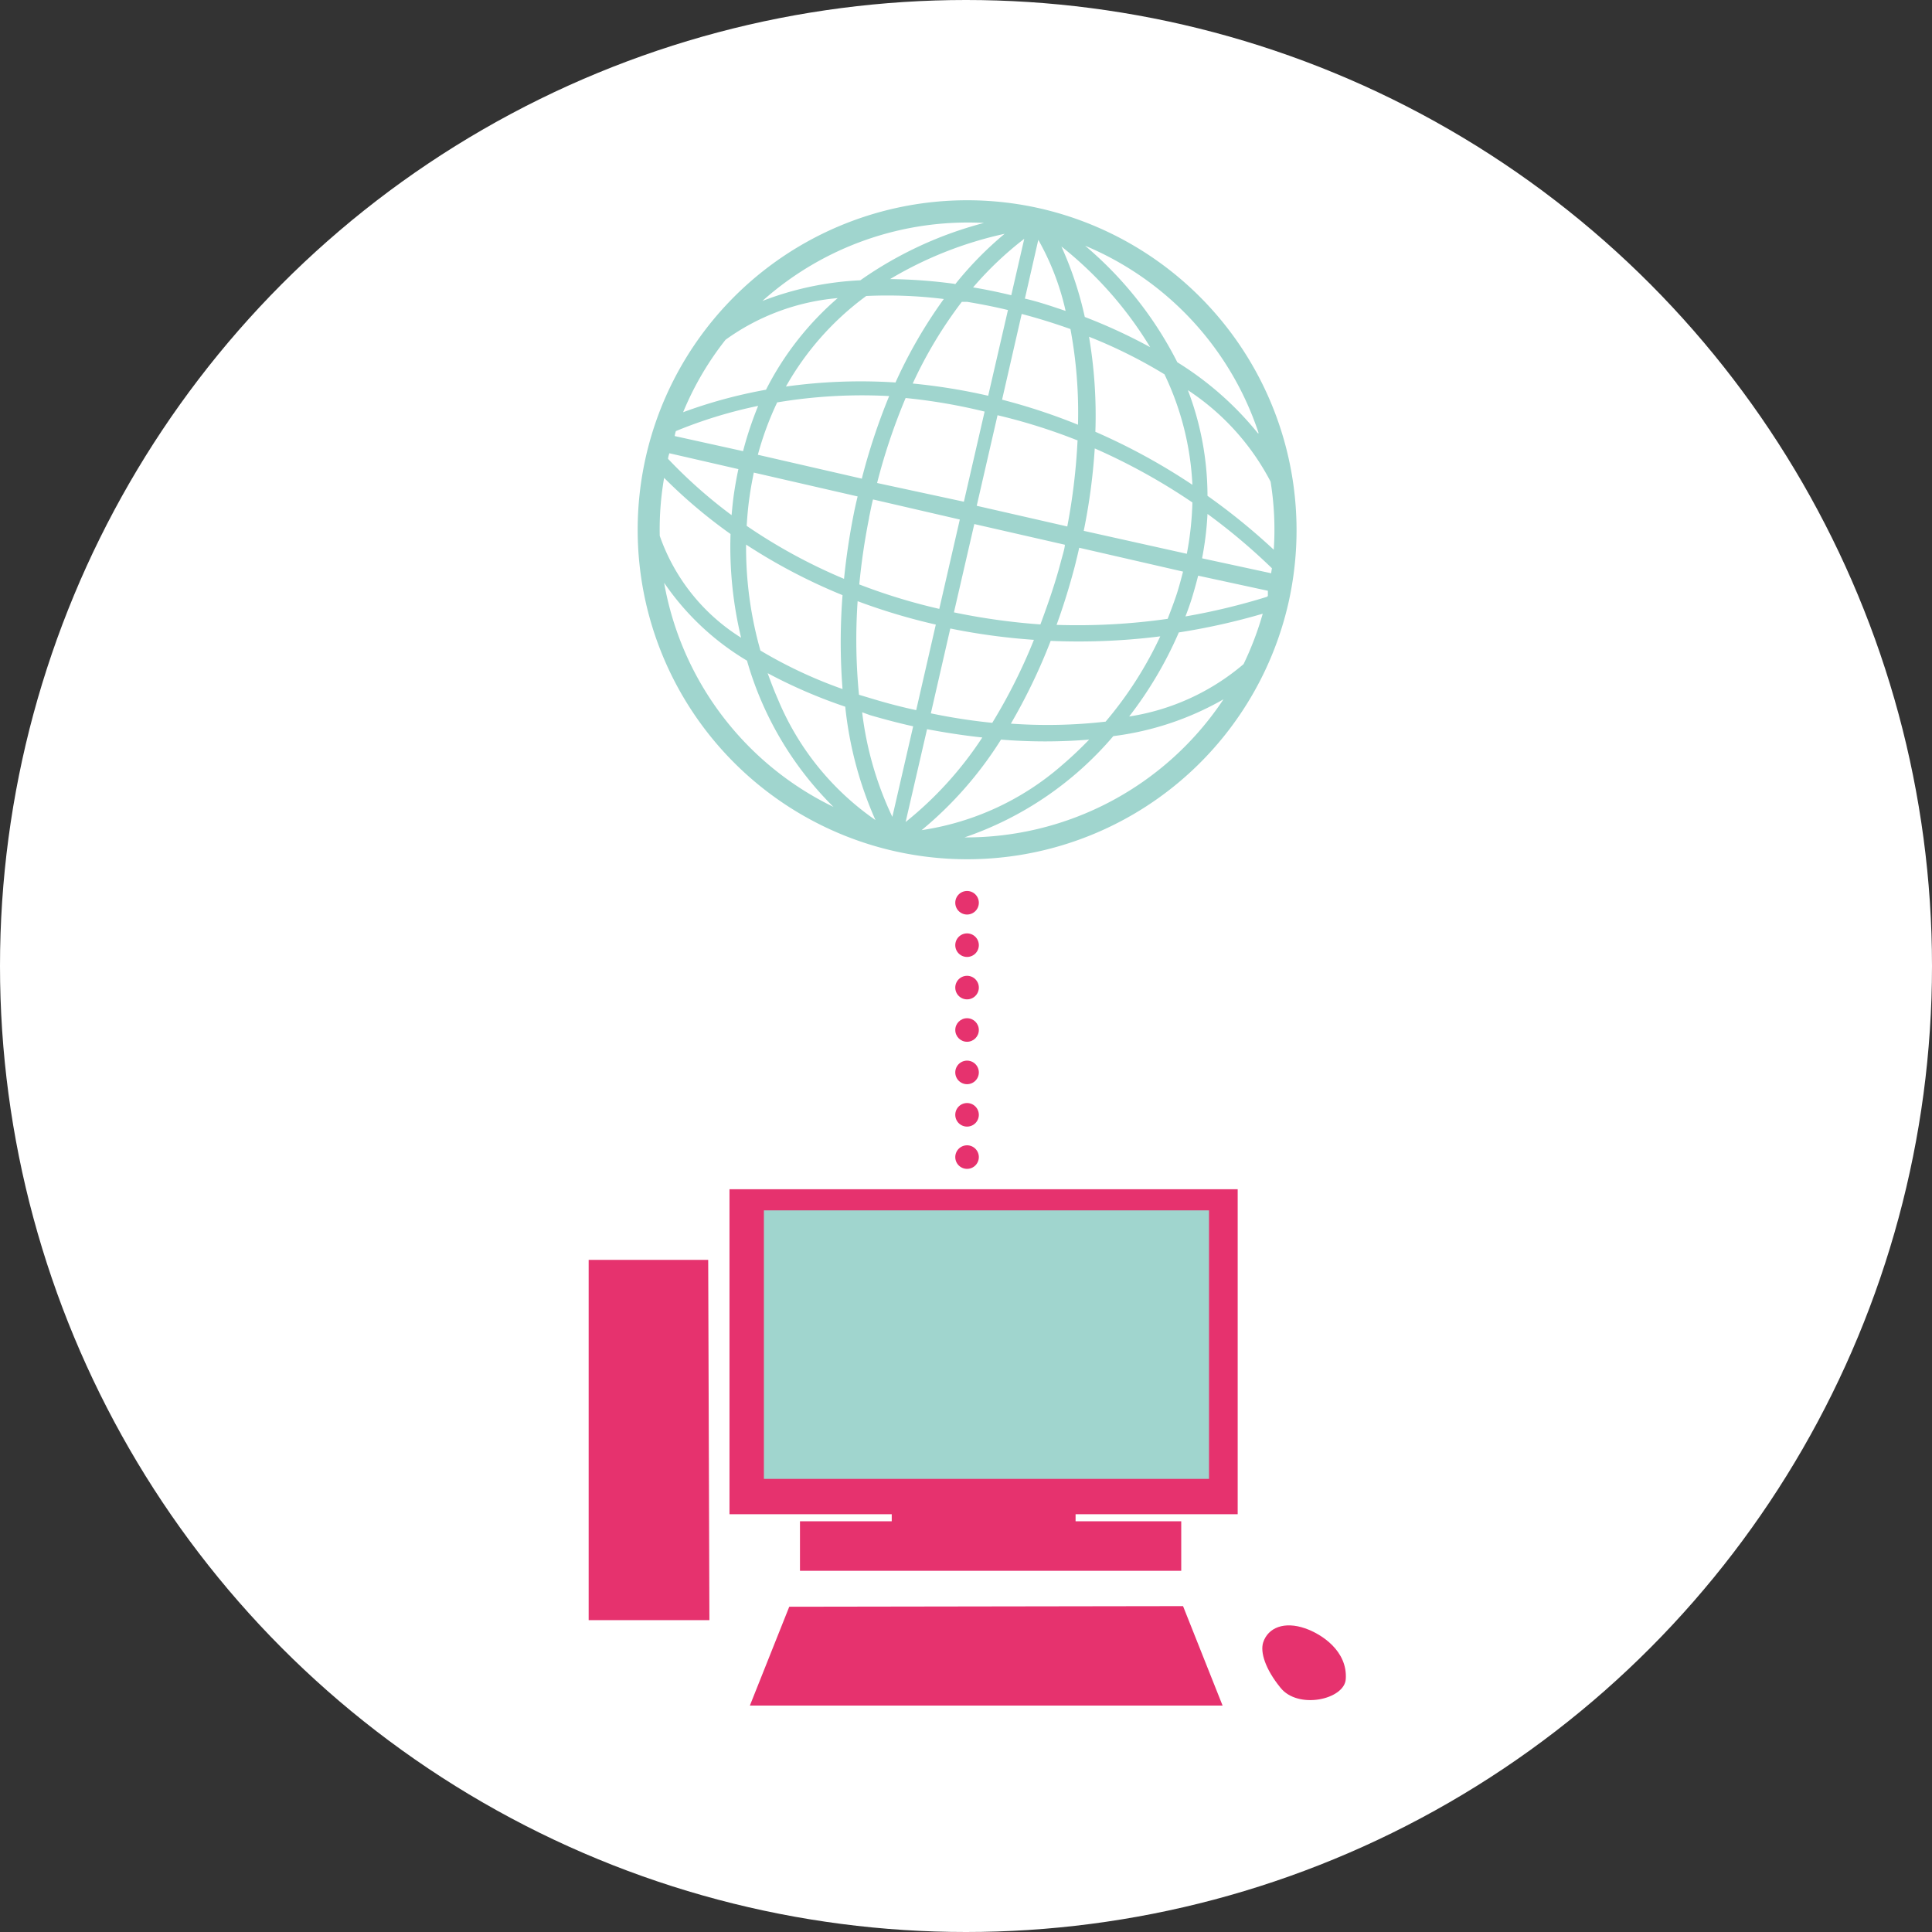
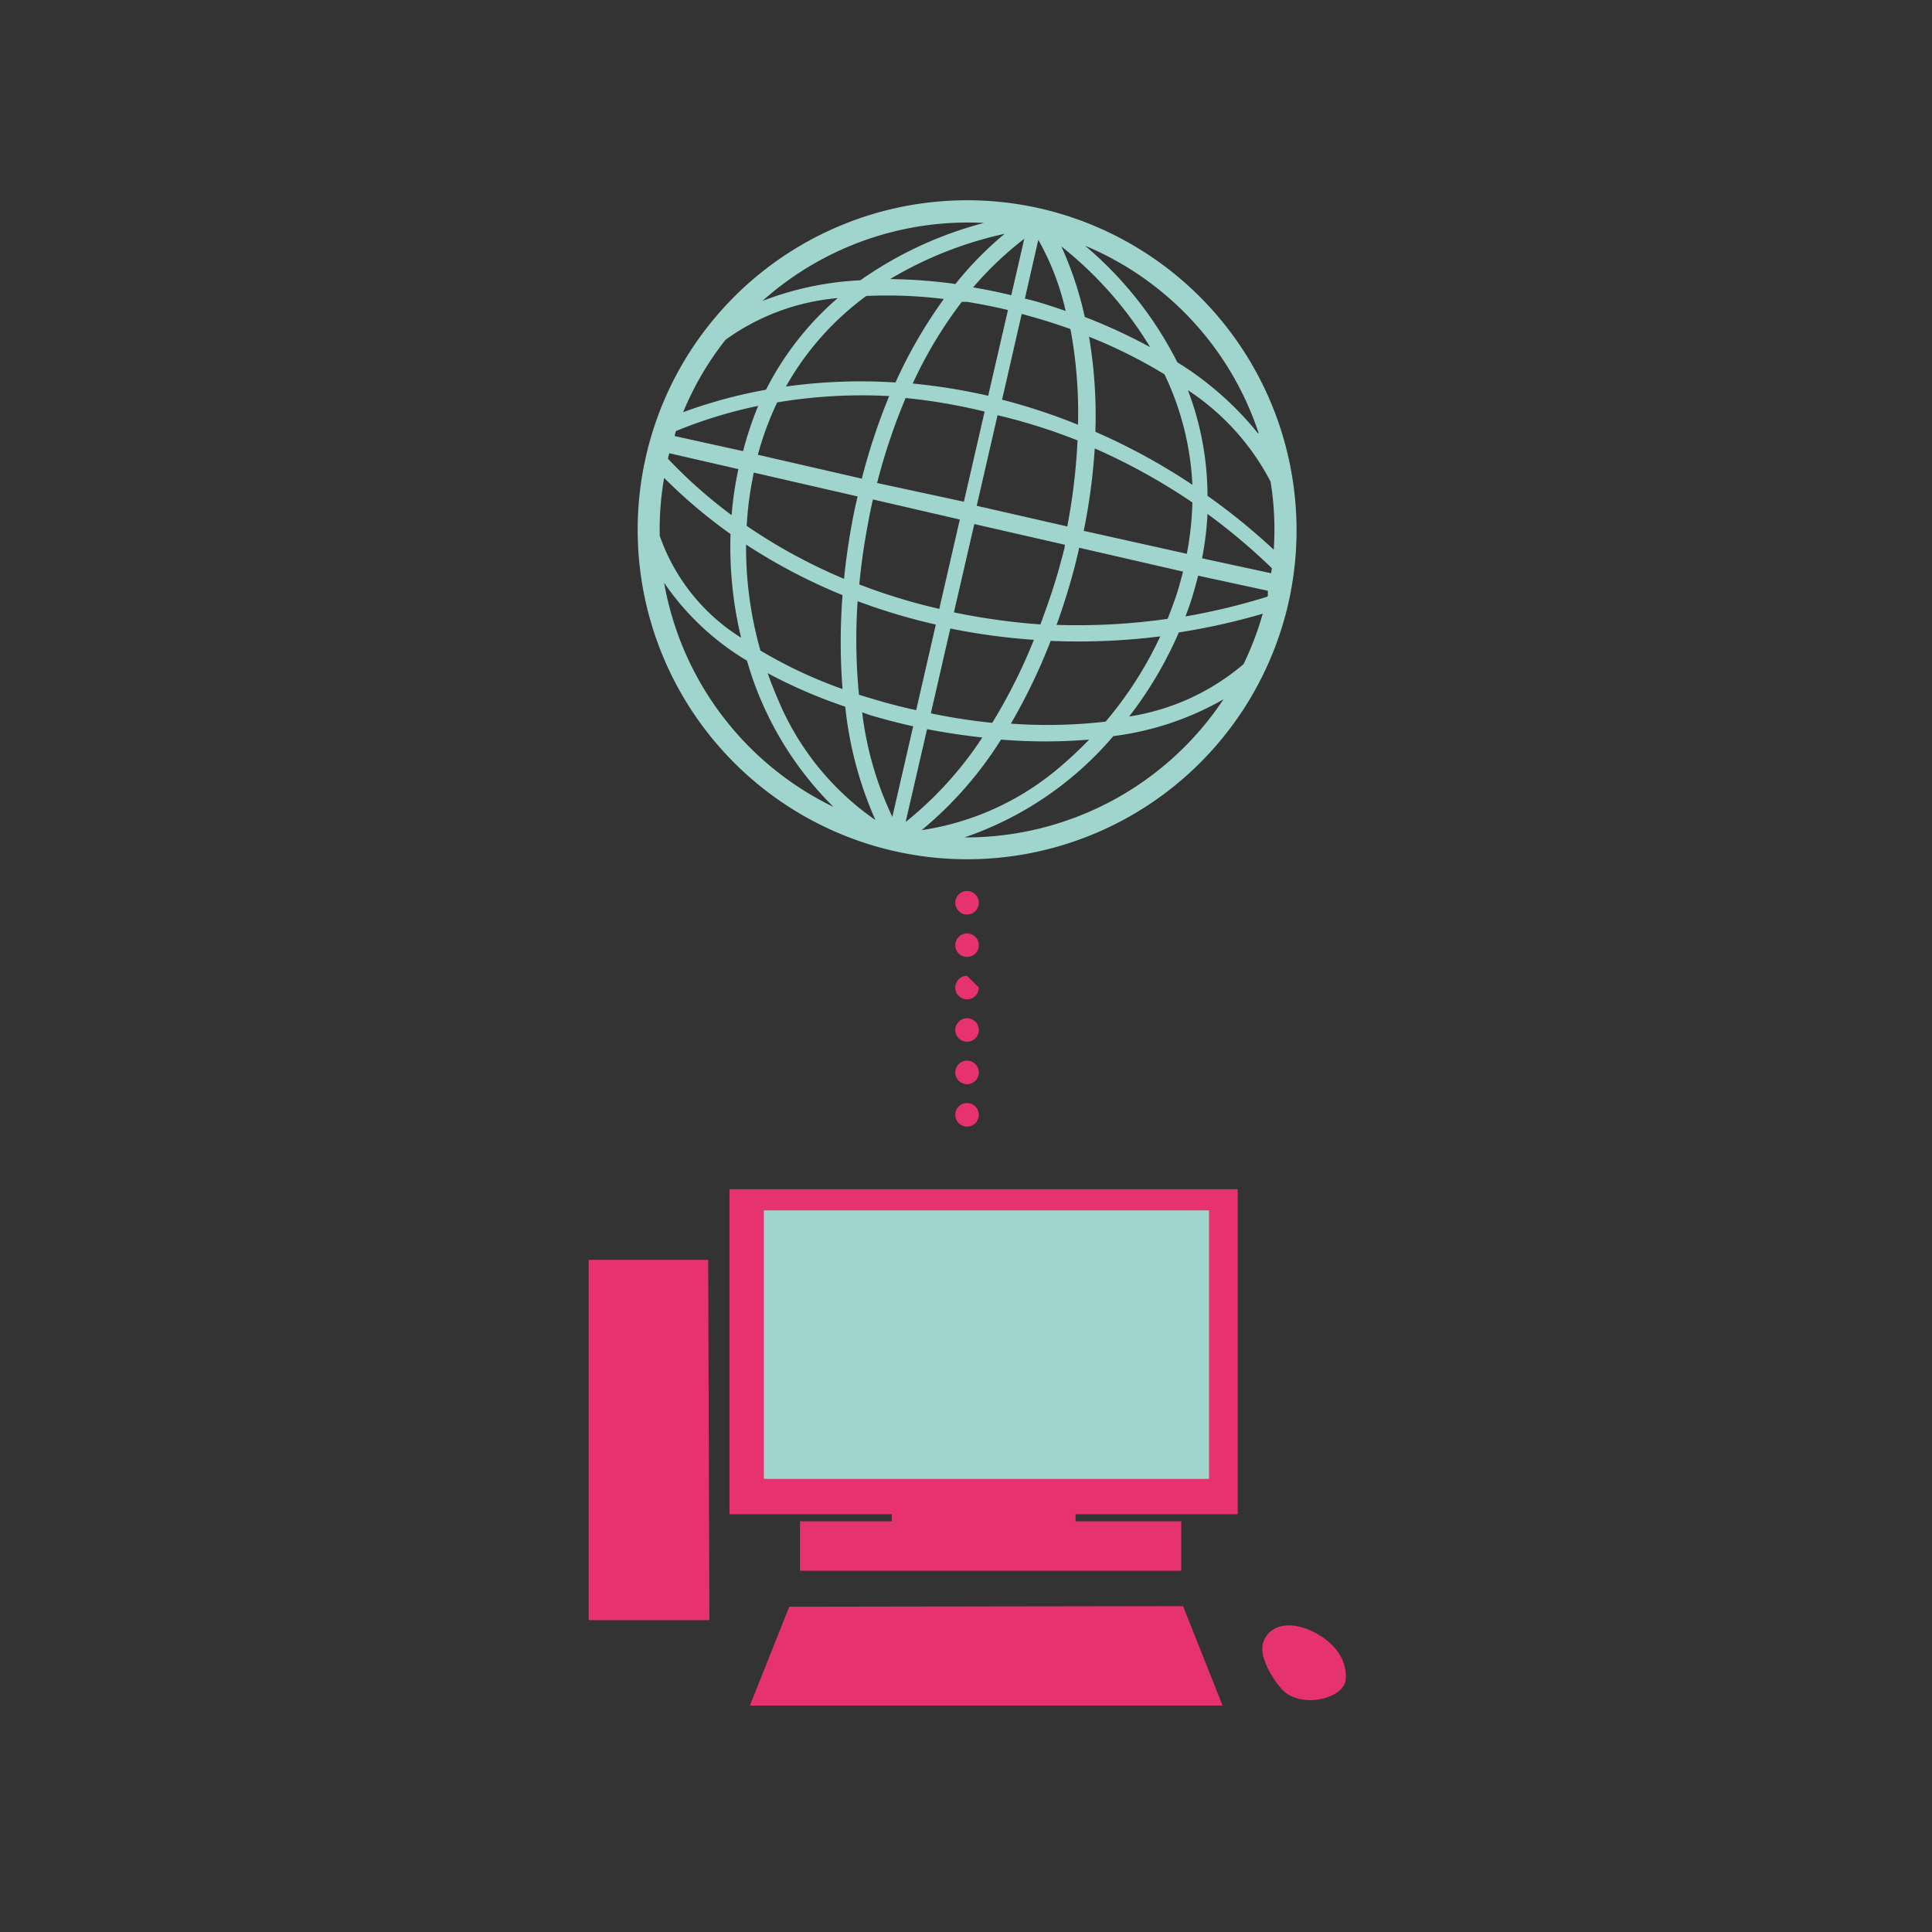
<svg xmlns="http://www.w3.org/2000/svg" id="レイヤー_1" data-name="レイヤー 1" width="128" height="128" viewBox="0 0 128 128">
  <rect x="0" y="0" width="128" height="128" fill="#333333" stroke="none" />
  <defs>
    <style>.cls-1{fill:#fff;}.cls-2{fill:#a0d5ce;}.cls-3{fill:#e6326e;}</style>
  </defs>
  <title>img_wwd_04</title>
-   <circle class="cls-1" cx="64" cy="64" r="64" />
  <path class="cls-2" d="M69,13.83A21.83,21.83,0,1,0,85.35,40,21.87,21.87,0,0,0,69,13.83ZM82.39,44a15.27,15.27,0,0,1-7.58,3.47,25.86,25.86,0,0,0,3.29-5.57,43.6,43.6,0,0,0,5.56-1.24A20.92,20.92,0,0,1,82.39,44ZM44,31.66a34.08,34.08,0,0,0,4.4,3.72,25.79,25.79,0,0,0,.7,6.87,13,13,0,0,1-5.39-6.75A19.94,19.94,0,0,1,44,31.66Zm4.07-9.15a14.88,14.88,0,0,1,7.43-2.76,19.91,19.91,0,0,0-4.75,6.07,32.51,32.51,0,0,0-5.49,1.49A20,20,0,0,1,48.07,22.51Zm36.11,9.4a19.91,19.91,0,0,1,.21,4.51A42.08,42.08,0,0,0,80,32.85a19.71,19.71,0,0,0-1.3-7A16.2,16.2,0,0,1,84.18,31.91ZM77.36,41a42.36,42.36,0,0,1-7.36.4c.46-1.26.86-2.56,1.21-3.89.1-.41.19-.76.29-1.22l6.88,1.58c-.12.46-.26,1-.42,1.49S77.58,40.43,77.36,41ZM49.67,32.84c.07-.52.18-1.07.27-1.53l6.88,1.58c-.11.46-.19.81-.27,1.22-.28,1.42-.49,2.84-.63,4.24a36.19,36.19,0,0,1-6.45-3.51C49.51,34.17,49.57,33.5,49.67,32.84Zm16.72-6.36,1.3-5.68c1.14.3,2.19.63,3.23,1a30.19,30.19,0,0,1,.5,6.34A39.52,39.52,0,0,0,66.39,26.48Zm5,2.71a40.7,40.7,0,0,1-.68,5.69l-6-1.37,1.38-6A38.11,38.11,0,0,1,71.42,29.19Zm-3.49-9.4.89-3.9A17.11,17.11,0,0,1,70.6,20.6C69.71,20.3,68.84,20,67.93,19.79ZM67,19.56c-.91-.22-1.7-.38-2.53-.52a22.69,22.69,0,0,1,3.39-3.22ZM64.09,20c.9.15,1.77.32,2.69.54l-1.31,5.68a39.36,39.36,0,0,0-5-.81A28.64,28.64,0,0,1,63.72,20Zm1.15,7.24-1.38,6L58.11,32A39.84,39.84,0,0,1,60,26.37,37.46,37.46,0,0,1,65.24,27.27Zm-8.15,4.47-6.88-1.58a20.51,20.51,0,0,1,1.28-3.47,34,34,0,0,1,7.42-.42A41.26,41.26,0,0,0,57.09,31.74Zm.49,2.57c.08-.39.2-1,.26-1.19l5.75,1.33-1.36,5.92a38.74,38.74,0,0,1-5.3-1.62A43.62,43.62,0,0,1,57.58,34.31ZM62,41.38h0l-1.3,5.67c-.93-.2-1.89-.45-2.79-.72l-1-.3a37.46,37.46,0,0,1-.09-6.2A40.32,40.32,0,0,0,62,41.38Zm-4.36,6c.83.24,1.68.47,2.55.67l.31.07-1.38,6a22.26,22.26,0,0,1-2-6.93Zm3.78.93c1.16.22,2.43.42,3.66.55A24,24,0,0,1,60,54.46Zm.24-1,1.3-5.67a42.1,42.1,0,0,0,5.54.75,36.68,36.68,0,0,1-2.76,5.5A39.26,39.26,0,0,1,61.62,47.25Zm1.53-6.69,1.36-5.9,6,1.37c0,.23-.18.79-.28,1.18-.37,1.41-.85,2.77-1.34,4.1A43.07,43.07,0,0,1,63.15,40.56Zm8.61-5.45a40.12,40.12,0,0,0,.73-5.46A40.64,40.64,0,0,1,79,33.29a20.91,20.91,0,0,1-.37,3.4Zm.77-6.52a31.15,31.15,0,0,0-.42-6.34,32.6,32.6,0,0,1,5,2.49A19,19,0,0,1,79,32.12,41.27,41.27,0,0,0,72.53,28.59ZM71.87,21a23.48,23.48,0,0,0-1.55-4.67A25.08,25.08,0,0,1,76.2,23,36,36,0,0,0,71.87,21Zm-8.6-2.19a34.34,34.34,0,0,0-4.3-.32,25.37,25.37,0,0,1,7.59-3A23.14,23.14,0,0,0,63.27,18.85Zm-.74,1a31.51,31.51,0,0,0-3.2,5.53,35.86,35.86,0,0,0-7.26.27,19,19,0,0,1,5.32-6A30.28,30.28,0,0,1,62.53,19.81ZM44.78,28.56a30.63,30.63,0,0,1,5.45-1.67,23.31,23.31,0,0,0-1,3l-4.53-1S44.73,28.69,44.78,28.56Zm4.14,2.52c-.1.46-.21,1.06-.29,1.61s-.12,1-.16,1.44a32.46,32.46,0,0,1-4.21-3.73c0-.12.09-.38.09-.37Zm.51,5a37.68,37.68,0,0,0,6.39,3.35,40.24,40.24,0,0,0,0,6.22,30.17,30.17,0,0,1-5.44-2.55A25,25,0,0,1,49.43,36.09ZM56,46.82A24.78,24.78,0,0,0,58,54.33a18.21,18.21,0,0,1-6.46-8c-.25-.57-.47-1.14-.68-1.73A33.62,33.62,0,0,0,56,46.82ZM66.32,49a35.57,35.57,0,0,0,5.84,0c-.57.59-1.16,1.15-1.78,1.68A18.21,18.21,0,0,1,61.06,55,25,25,0,0,0,66.32,49Zm.62-1a38.4,38.4,0,0,0,2.67-5.54,43.17,43.17,0,0,0,7.26-.3,25.14,25.14,0,0,1-3.62,5.65A33.75,33.75,0,0,1,66.94,47.94Zm17-8.46a42.83,42.83,0,0,1-5.4,1.3c.14-.37.28-.75.4-1.13s.33-1.12.44-1.57L84,39.14S84,39.37,84,39.48Zm-4.3-2.55A20.79,20.79,0,0,0,80,34.05a40.28,40.28,0,0,1,4.27,3.6,2.94,2.94,0,0,0-.05.33Zm3.72-8.26A21.17,21.17,0,0,0,78,24a24.69,24.69,0,0,0-6.11-7.72A20.4,20.4,0,0,1,83.38,28.67ZM65.19,14.77A25.43,25.43,0,0,0,57,18.57a20.67,20.67,0,0,0-6.49,1.37A20.44,20.44,0,0,1,65.19,14.77ZM44,38.61a17.47,17.47,0,0,0,5.49,5.16,22.23,22.23,0,0,0,5.73,9.69A20.44,20.44,0,0,1,44,38.61Zm19.9,16.87a22.46,22.46,0,0,0,9.86-6.71,19.56,19.56,0,0,0,7.3-2.44A20.48,20.48,0,0,1,63.91,55.48Z" />
  <path class="cls-3" d="M78.38,106.41,81,113H49.68l2.61-6.55Zm8.08,1.47c-1.36-.47-2.44-.06-2.77.93-.21.65.14,1.77,1.14,3,1.16,1.47,4.24.79,4.33-.56C89.29,109.39,87.57,108.26,86.46,107.88ZM48.33,78.79H82v21.53H71.26v.47h7v3.28H53v-3.28h6.08v-.47H48.33Zm-1.41,4.68H39v23.87h8Z" />
  <path class="cls-3" d="M64.85,59.81a.78.78,0,1,1-.78-.78A.78.78,0,0,1,64.85,59.81Z" />
  <path class="cls-3" d="M64.85,62.62a.78.78,0,1,1-.78-.78A.78.78,0,0,1,64.85,62.62Z" />
-   <path class="cls-3" d="M64.85,65.43a.78.78,0,1,1-.78-.78A.78.78,0,0,1,64.85,65.43Z" />
+   <path class="cls-3" d="M64.85,65.43a.78.78,0,1,1-.78-.78Z" />
  <circle class="cls-3" cx="64.07" cy="68.24" r="0.78" />
  <path class="cls-3" d="M64.85,71.05a.78.78,0,1,1-.78-.78A.78.78,0,0,1,64.85,71.05Z" />
  <path class="cls-3" d="M64.85,73.86a.78.78,0,1,1-.78-.78A.78.78,0,0,1,64.85,73.86Z" />
-   <path class="cls-3" d="M64.85,76.66a.78.78,0,1,1-.78-.78A.78.78,0,0,1,64.85,76.66Z" />
  <rect class="cls-2" x="50.61" y="80.19" width="29.49" height="17.79" />
</svg>